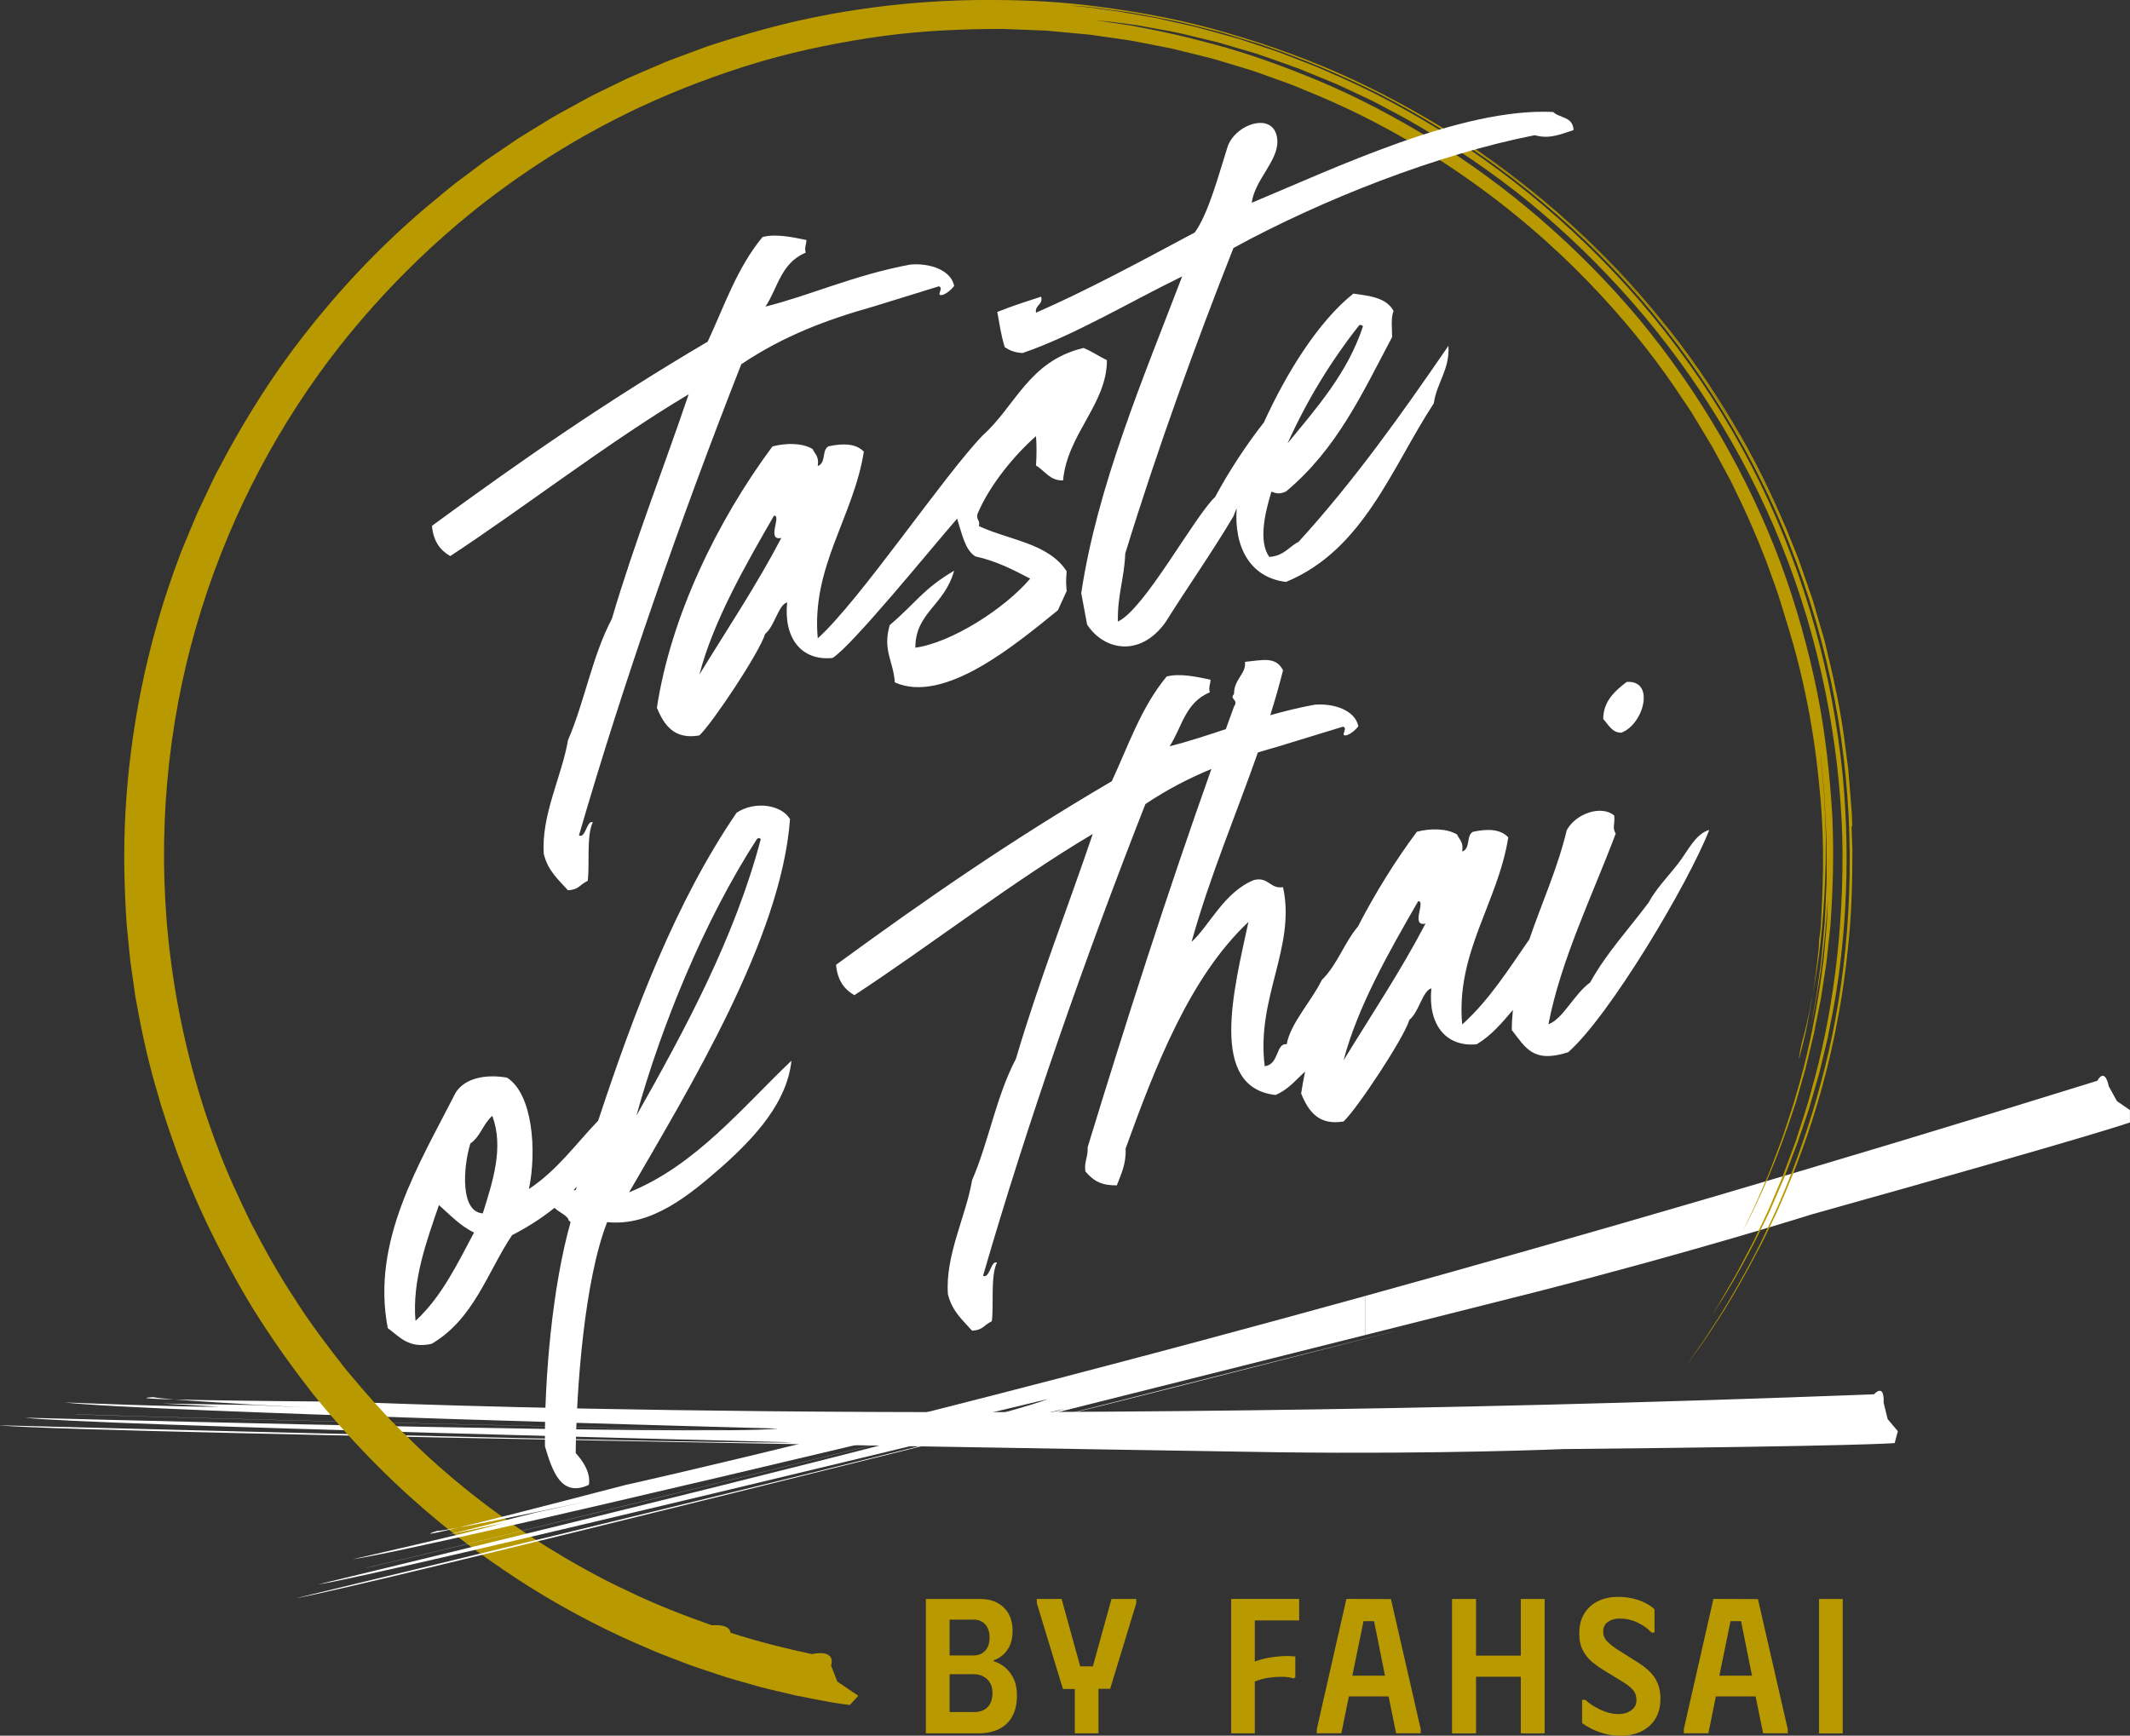
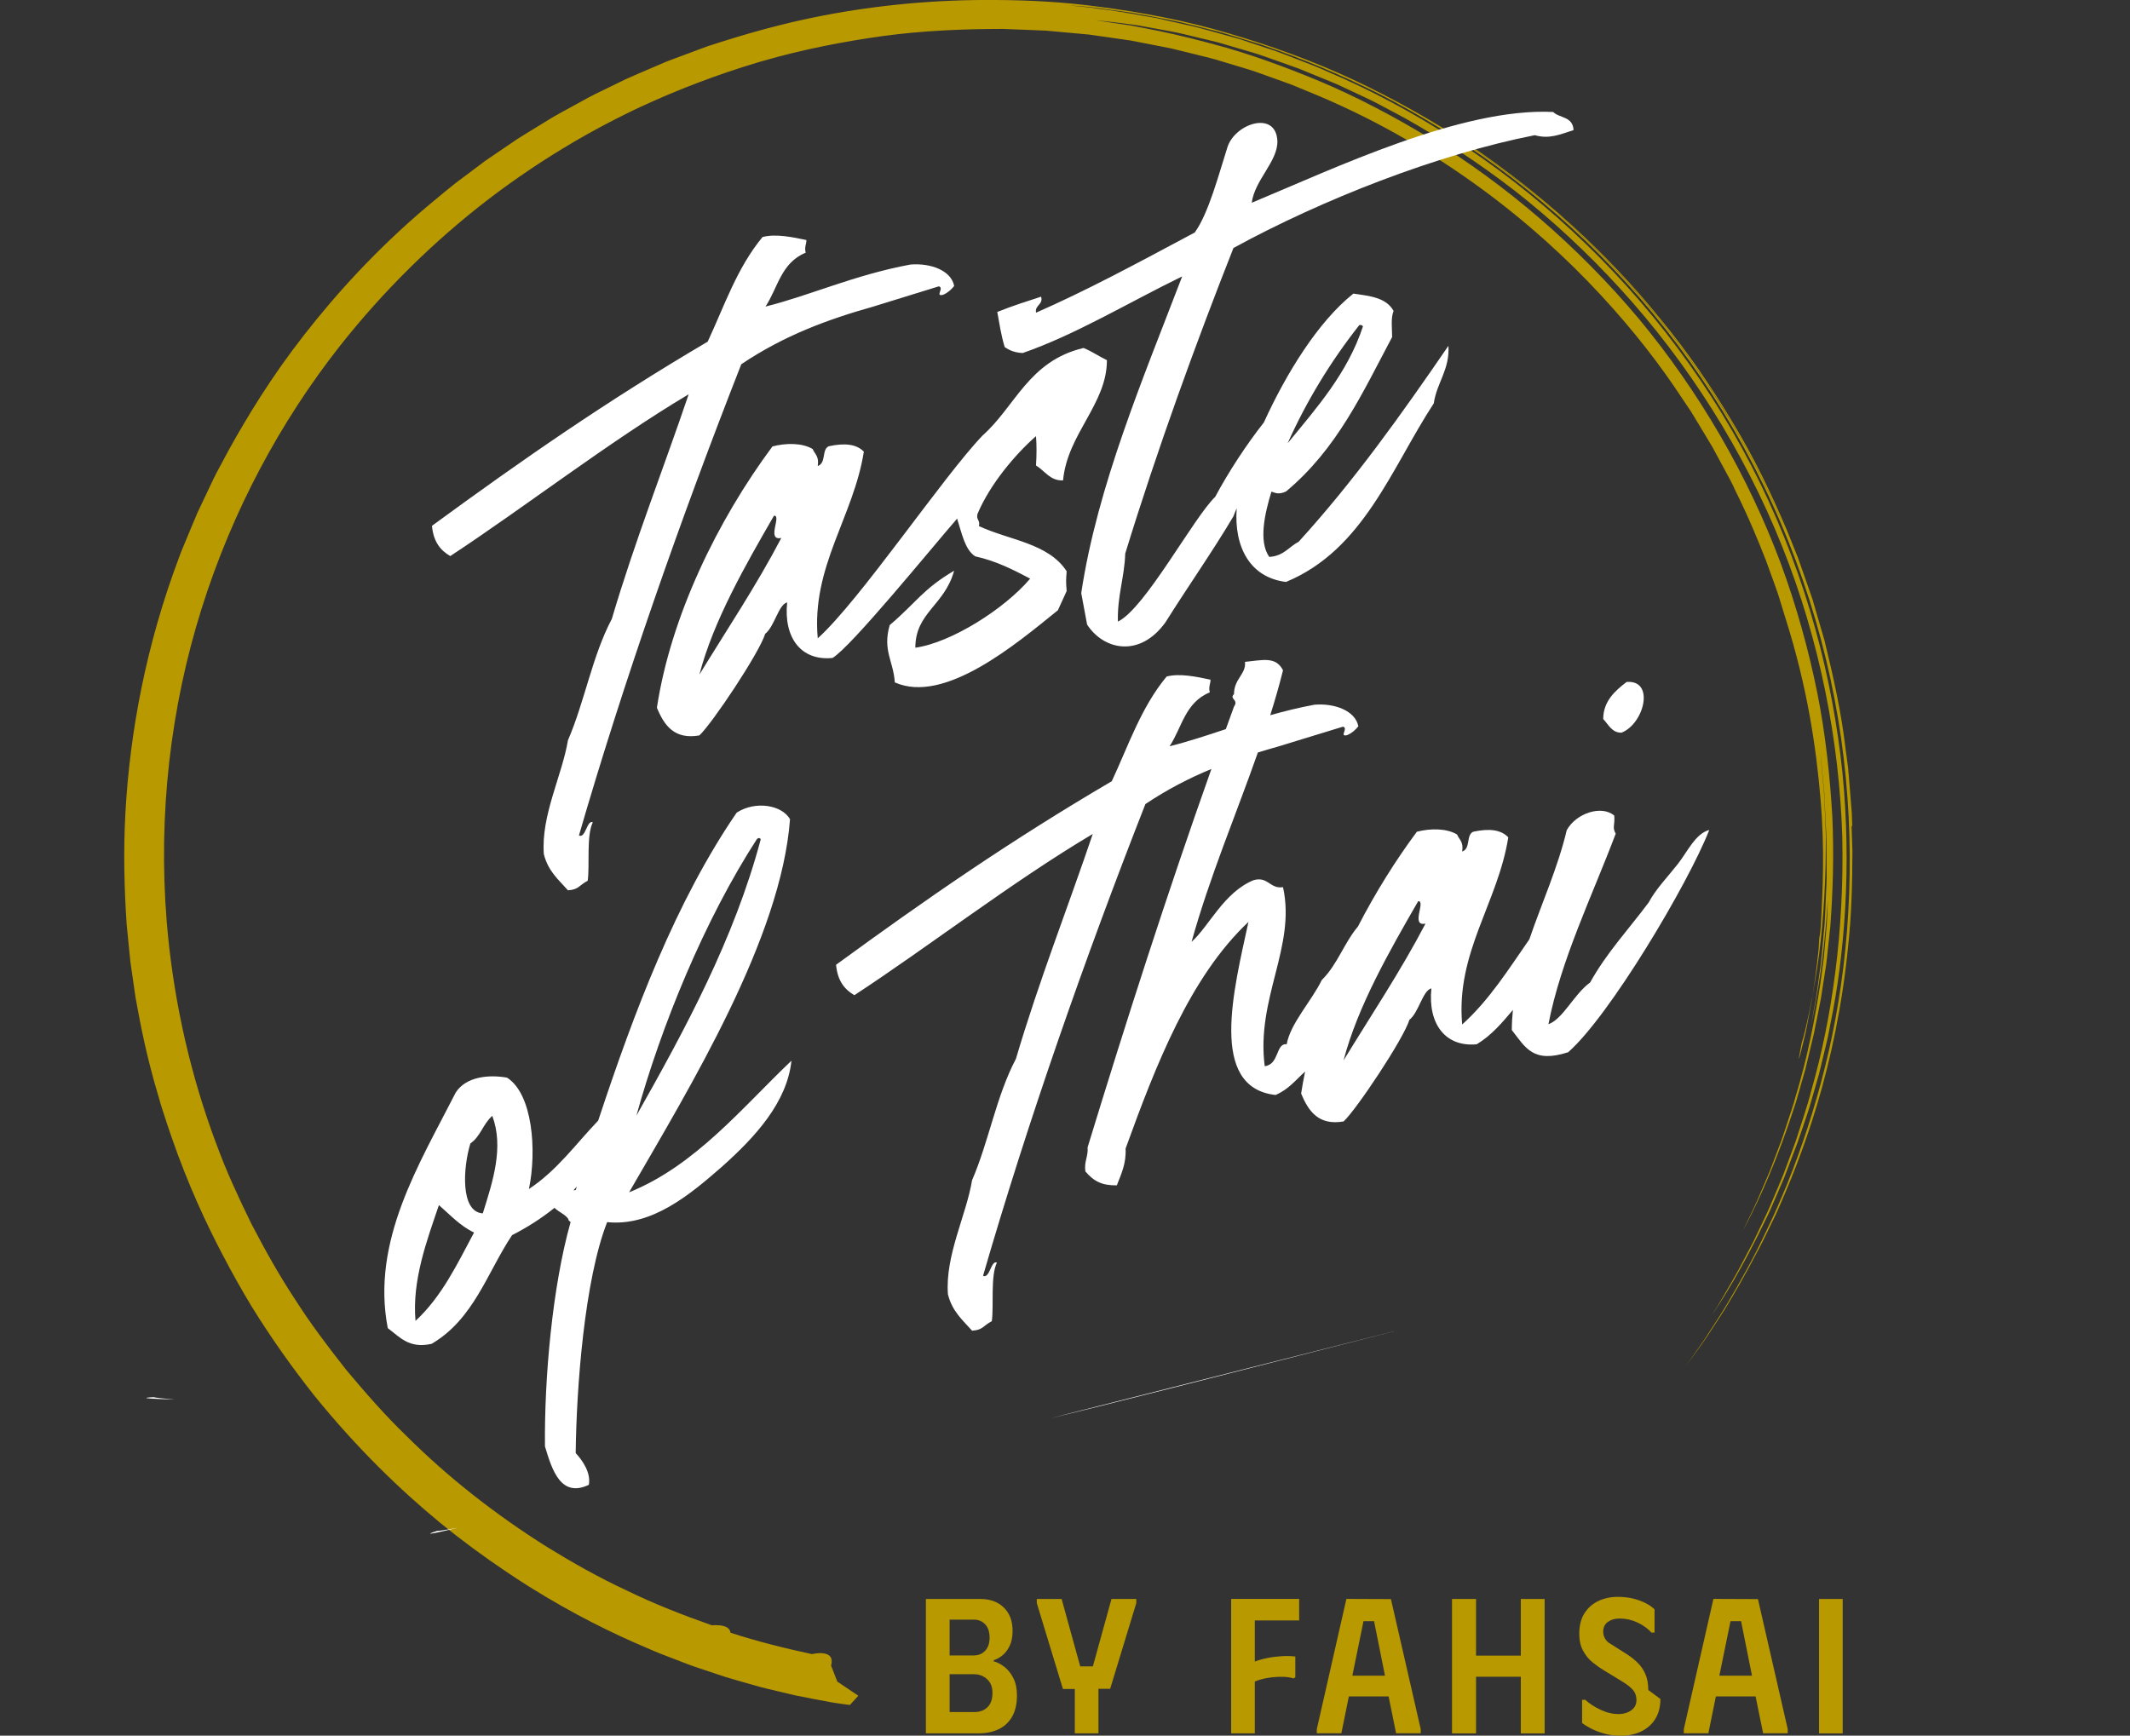
<svg xmlns="http://www.w3.org/2000/svg" id="Ebene_1" viewBox="0 0 354.89 289.25">
  <rect x="0" y="0" width="354.89" height="289.25" fill="#333333" stroke="none" />
  <defs>
    <style>.cls-1{fill:#fff;}.cls-2{fill:#b99900;}</style>
  </defs>
  <path class="cls-1" d="m29.1,233.23c-1.84-.15-3.15-.29-3.5-.39,0,0-4.41.18,3.5.39Z" />
-   <path class="cls-1" d="m0,237.55c14.86,1.38,212.91,4.47,212.91,4.47,27.33.35,47.58-.53,47.58-.53,50.63-.49,55.19-1,55.19-1l.53-1.98-1.7-2.02-.67-2.73c.15-3.4-1.61-1.4-1.61-1.4-152.42,5.87-254.4,1.24-254.4,1.24-15.68-.12-24.21-.25-28.73-.38,7.05.58,22.05,1.36,22.05,1.36l-8.81-.43-15.27-.25,9.48.53c-5.44.1-25.78-.71-25.78-.71,12.82,1.54,118.83,4.35,118.83,4.35-1.27.16-4.15.24-8.21.28-19.04-.41-91.2-1.97-108.7-2.67v.02c17.27.69,87.84,2.22,107.96,2.65-29.53.22-116.48-2.09-116.48-2.09,9.1,1.2,127.84,4.1,127.84,4.1-7.84.44-132-2.83-132-2.83Z" />
-   <path class="cls-1" d="m256.06,215.27s-11.27,2.85-28.55,7.2v-6.51c35.01-9.68,76.2-21.62,121.94-35.85,0,0,1.18-2.39,1.91.93l1.35,2.46,2.17,1.5v2.05s-4.27,1.68-53.03,15.33c0,0-19.33,6.12-45.8,12.89Z" />
  <path class="cls-2" d="m154.28,266.47h9.06c1.62,0,2.92.47,3.9,1.42s1.47,2.25,1.47,3.89c0,1.02-.17,1.87-.5,2.54-.33.67-.74,1.2-1.23,1.58s-.96.64-1.41.77v.19c.58.15,1.16.45,1.76.91.6.46,1.1,1.08,1.5,1.87.41.79.61,1.76.61,2.91,0,1.41-.27,2.58-.8,3.52-.53.94-1.28,1.64-2.24,2.1-.96.46-2.07.69-3.33.69h-8.8v-22.4Zm7.97,9.41c.77,0,1.4-.26,1.89-.78s.74-1.25.74-2.19-.25-1.7-.74-2.22-1.12-.78-1.89-.78h-4.03v5.98h4.03Zm.03,9.44c.96,0,1.71-.27,2.26-.82s.82-1.34.82-2.38c0-.98-.3-1.74-.9-2.29-.6-.54-1.32-.82-2.18-.82h-4.06v6.3h4.06Z" />
  <path class="cls-2" d="m172.75,266.47h4.13l3.1,11.23h2.11l3.1-11.23h4.13v.7l-4.35,14.27h-1.95v7.42h-3.94v-7.39h-1.98l-4.35-14.3v-.7Z" />
  <path class="cls-2" d="m216.46,266.47v3.58h-7.39v6.85c.68-.26,1.41-.46,2.19-.61.78-.15,1.56-.24,2.35-.29s1.53-.02,2.21.06v3.46l-.29.19c-.51-.17-1.13-.26-1.86-.27-.73-.01-1.49.04-2.3.16-.81.12-1.58.33-2.3.62v8.64h-3.94v-22.4h11.33Z" />
  <path class="cls-2" d="m219.4,288.86v-.7l4.93-21.7,7.42.03,4.96,21.66v.7h-4.1l-1.25-6.14h-6.62l-1.25,6.14h-4.1Zm5.92-9.6h5.44l-1.82-9.09h-1.76l-1.86,9.09Z" />
  <path class="cls-2" d="m253.39,266.47h3.97v22.4h-3.97v-9.44h-7.46v9.44h-4v-22.4h4v9.44h7.46v-9.44Z" />
-   <path class="cls-2" d="m276.65,283.14c0,1.28-.28,2.37-.83,3.28-.55.91-1.33,1.61-2.32,2.1-.99.49-2.13.74-3.41.74-1.05,0-2-.12-2.86-.37-.86-.25-1.61-.54-2.24-.88-.63-.34-1.09-.63-1.39-.86v-3.87h.54c.66.62,1.5,1.17,2.53,1.65,1.02.48,2.02.72,2.98.72.55,0,1.06-.09,1.5-.27.45-.18.81-.44,1.09-.78.28-.34.42-.77.42-1.28,0-.68-.2-1.25-.59-1.7-.4-.45-1-.92-1.81-1.41l-3.04-1.86c-.64-.38-1.27-.83-1.9-1.34-.63-.51-1.15-1.16-1.57-1.94-.42-.78-.62-1.72-.62-2.83,0-1.34.29-2.47.86-3.38.58-.91,1.35-1.59,2.32-2.05s2.04-.69,3.22-.69c.98,0,1.86.1,2.64.3.78.2,1.47.46,2.06.77.6.31,1.08.65,1.44,1.01v3.87h-.51c-.62-.68-1.4-1.24-2.34-1.68-.94-.44-1.93-.66-2.98-.66-.77,0-1.41.19-1.94.56-.52.37-.78.91-.78,1.62s.27,1.28.82,1.79c.54.51,1.22,1.01,2.03,1.5l2.94,1.86c.73.45,1.37.95,1.94,1.5.56.55,1.01,1.2,1.33,1.94.32.74.48,1.62.48,2.64Z" />
+   <path class="cls-2" d="m276.65,283.14c0,1.28-.28,2.37-.83,3.28-.55.91-1.33,1.61-2.32,2.1-.99.49-2.13.74-3.41.74-1.05,0-2-.12-2.86-.37-.86-.25-1.61-.54-2.24-.88-.63-.34-1.09-.63-1.39-.86v-3.87h.54c.66.62,1.5,1.17,2.53,1.65,1.02.48,2.02.72,2.98.72.55,0,1.06-.09,1.5-.27.45-.18.81-.44,1.09-.78.28-.34.42-.77.42-1.28,0-.68-.2-1.25-.59-1.7-.4-.45-1-.92-1.81-1.41l-3.04-1.86c-.64-.38-1.27-.83-1.9-1.34-.63-.51-1.15-1.16-1.57-1.94-.42-.78-.62-1.72-.62-2.83,0-1.34.29-2.47.86-3.38.58-.91,1.35-1.59,2.32-2.05s2.04-.69,3.22-.69c.98,0,1.86.1,2.64.3.78.2,1.47.46,2.06.77.6.31,1.08.65,1.44,1.01v3.87h-.51c-.62-.68-1.4-1.24-2.34-1.68-.94-.44-1.93-.66-2.98-.66-.77,0-1.41.19-1.94.56-.52.37-.78.91-.78,1.62s.27,1.28.82,1.79l2.94,1.86c.73.45,1.37.95,1.94,1.5.56.55,1.01,1.2,1.33,1.94.32.74.48,1.62.48,2.64Z" />
  <path class="cls-2" d="m280.55,288.86v-.7l4.93-21.7,7.42.03,4.96,21.66v.7h-4.1l-1.25-6.14h-6.62l-1.25,6.14h-4.1Zm5.92-9.6h5.44l-1.82-9.09h-1.76l-1.86,9.09Z" />
  <path class="cls-2" d="m303.08,266.47h3.94v22.4h-3.94v-22.4Z" />
  <path class="cls-2" d="m308.61,137.65c-.02-.7-.05-1.4-.07-2.11-.06-.71-.11-1.41-.17-2.13-.12-1.42-.23-2.86-.35-4.31-.09-1.45-.36-2.9-.53-4.37-.68-5.89-2-11.88-3.5-17.99-.44-1.51-.88-3.03-1.33-4.56-.22-.77-.45-1.53-.67-2.3-.26-.76-.53-1.52-.79-2.28-.53-1.52-1.07-3.06-1.61-4.6-.61-1.52-1.22-3.04-1.84-4.57-2.57-6.09-5.51-12.19-9.08-18.07-3.52-5.9-7.47-11.7-11.98-17.16-8.9-11.03-19.76-20.91-31.95-29.11-6.13-4.04-12.58-7.67-19.27-10.81-6.7-3.13-13.69-5.66-20.78-7.73-7.09-2.11-14.36-3.49-21.63-4.43C177.29.33,171.5.02,165.74,0c-9.75-.08-19.35.82-28.54,2.58-6.72,1.28-13.19,3.12-19.42,5.17-1.54.57-3.07,1.14-4.59,1.71-.76.29-1.52.55-2.27.86-.74.32-1.48.63-2.22.95-1.47.64-2.94,1.24-4.38,1.9-1.42.69-2.83,1.38-4.23,2.06-1.42.66-2.76,1.42-4.11,2.16-1.34.75-2.7,1.45-4,2.22-1.29.79-2.57,1.57-3.84,2.35-.63.39-1.27.77-1.89,1.17-.61.42-1.22.83-1.82,1.24-1.21.82-2.41,1.64-3.6,2.45-1.15.86-2.29,1.72-3.42,2.57-2.29,1.65-4.37,3.48-6.46,5.2-8.27,7.02-14.96,14.4-20.35,21.32-5.4,6.92-9.37,13.48-12.42,18.97-.74,1.38-1.45,2.69-2.11,3.93-.64,1.24-1.17,2.44-1.7,3.54-.52,1.1-1.01,2.12-1.45,3.05-.4.95-.76,1.82-1.09,2.59-.64,1.55-1.14,2.74-1.47,3.54-.17.4-.29.7-.36.91-.07.21-.11.31-.11.31-5.59,14.76-8.26,29.44-8.99,42.63-.37,6.61-.18,12.85.2,18.64.14,1.44.28,2.86.42,4.25.07.69.14,1.38.21,2.06.1.68.19,1.35.29,2.01.19,1.32.38,2.62.56,3.89.24,1.26.47,2.49.69,3.68,1,5.2,2.19,9.73,3.37,13.61.05.17.1.35.14.51.09.27.17.52.25.78.52,1.66,1.03,3.18,1.51,4.56,2.89,8.38,6,14.83,8.29,19.24.08.15.16.3.24.45,1.57,3.03,3.2,5.92,4.86,8.67,3.39,5.48,6.92,10.39,10.44,14.85,7.16,8.82,14.31,15.72,20.95,21.18,3.75,3.06,7.32,5.67,10.7,7.94,1.41.96,2.81,1.88,4.18,2.74,7.3,4.56,13.9,7.8,19.64,10.22,1.42.64,2.81,1.18,4.15,1.68,1.33.5,2.59,1.02,3.82,1.44,1.23.41,2.4.8,3.52,1.18,1.11.38,2.18.72,3.2,1,2.05.56,3.85,1.15,5.51,1.52,1.65.39,3.1.74,4.38,1.04,2.57.53,4.46.86,5.81,1.12,1.36.25,2.21.33,2.71.41.5.07.66.09.66.09h0s0,0,0,0l1.41-1.54-3.5-2.36-1.04-2.67c.4-1.45-.39-1.92-1.28-2.04-.22-.03-.45-.04-.67-.03-.66.02-1.23.16-1.23.16-4.59-.98-9.13-2.12-13.57-3.56-.08-.64-.6-.98-1.2-1.13-.22-.06-.45-.09-.67-.11-.66-.06-1.24,0-1.24,0-4.83-1.7-9.6-3.56-14.17-5.79-4.61-2.14-9.03-4.64-13.32-7.28-8.53-5.37-16.46-11.56-23.47-18.56-3.57-3.44-6.8-7.17-9.95-10.92-3.03-3.85-5.99-7.74-8.59-11.85-2.68-4.05-5.02-8.28-7.24-12.54-2.11-4.31-4.13-8.65-5.76-13.11-.31-.8-.59-1.59-.88-2.39-4.04-11.38-6.48-23.13-7.45-34.78-1.47-18.06.67-35.88,5.81-52.21,5.13-16.34,13.14-31.19,23.06-43.8,7.32-9.26,15.59-17.36,24.44-24.2.45-.35.9-.69,1.36-1.03.82-.62,1.65-1.22,2.47-1.81,1.02-.73,2.04-1.44,3.08-2.14.42-.28.83-.56,1.25-.84,1.03-.68,2.07-1.35,3.12-2,.82-.5,1.63-1.01,2.45-1.49.37-.22.74-.44,1.11-.66,1.42-.82,2.84-1.62,4.27-2.38.12-.06.23-.13.35-.19,1.39-.74,2.79-1.44,4.19-2.13.35-.17.7-.34,1.05-.51.24-.12.48-.22.72-.34,6.49-3.02,13.07-5.5,19.66-7.48.3-.09.59-.18.89-.26,6.7-1.93,13.41-3.24,20.01-4.16,6.79-.92,13.48-1.18,20-1.19,1.63.06,3.25.13,4.86.19.8.03,1.61.07,2.41.1.8.07,1.59.14,2.38.22,1.58.14,3.16.29,4.72.43,1.55.22,3.1.44,4.63.66.77.11,1.53.22,2.29.33.76.15,1.51.29,2.26.44,1.5.29,2.99.58,4.47.87,1.46.36,2.92.72,4.36,1.07,1.44.35,2.88.7,4.28,1.15,1.4.42,2.8.85,4.18,1.26,1.39.41,2.72.95,4.06,1.41,1.33.5,2.69.92,3.98,1.47,1.3.54,2.58,1.07,3.86,1.6,10.18,4.31,19.12,9.66,26.9,15.34,7.78,5.69,14.37,11.74,19.92,17.72,5.56,5.98,10.09,11.88,13.72,17.43.46.69.92,1.37,1.37,2.03.42.69.83,1.37,1.23,2.03.81,1.34,1.59,2.63,2.34,3.89.7,1.29,1.37,2.53,2.02,3.73.66,1.19,1.28,2.35,1.8,3.51,2.25,4.53,3.86,8.47,5.11,11.66,1.16,3.22,2.09,5.65,2.55,7.33.51,1.66.77,2.51.77,2.51,3.61,11.4,5.07,21.46,5.78,29.9.73,8.47.36,15.39.07,20.97-.04.47-.08.92-.12,1.38-.06.4-.11.71-.15.88,0,0-.08,1.13-.12,1.93-.31,2.94-.65,5.43-.99,7.52-.78,4.24-1.53,7.2-1.8,7.95,0,0-.57,2.8-.47,2.68.04-.04.22-.68.66-2.5.16-.72.42-1.61.63-2.74.21-1.13.46-2.47.76-4.07.07-.42.15-.86.22-1.31.13-.71.26-1.45.39-2.22.98-5.4,1.59-12.38,1.77-19.25.02-1.72.03-3.43.05-5.11-.07-1.68-.14-3.33-.21-4.92-.04-.79-.05-1.58-.11-2.34-.07-.76-.14-1.5-.21-2.23-.13-1.38-.25-2.68-.36-3.89.05.42.11.84.14,1.26l.47,4.89.23,4.91.12,2.12c.03.71.02,1.42.03,2.13l.03,4.25c.03,1.42-.1,2.83-.14,4.25-.07,1.42-.1,2.83-.2,4.25-.28,2.82-.44,5.65-.88,8.45-.2,1.4-.35,2.81-.6,4.21l-.75,4.18s.01-.07.02-.11l-.02.11c1.25-5.82,2.07-11.73,2.53-17.68v.11s0-.08,0-.11v.11c0-.14.01-.29.02-.43.07-.96.16-1.93.21-2.89-.06,1.51-.07,3.54-.32,5.91-.11,1.2-.22,2.49-.35,3.85-.18,1.35-.38,2.78-.57,4.26-.88,5.9-2.21,12.6-4.09,18.75-.4,1.56-.96,3.04-1.42,4.51-.47,1.47-.94,2.89-1.47,4.22-.51,1.34-.99,2.63-1.45,3.84-.51,1.19-.98,2.3-1.42,3.32-.84,2.05-1.66,3.68-2.2,4.82-.55,1.14-.85,1.78-.85,1.78,0-.01.01-.02.02-.03-.01.02-.02.03-.02.03,1.67-3.15,4.73-9.28,7.7-18.02.36-1.09.74-2.22,1.13-3.39.34-1.18.69-2.39,1.04-3.64.18-.62.36-1.25.54-1.89.16-.65.31-1.3.47-1.96.32-1.33.64-2.68.97-4.07.09-.42.17-.87.25-1.3.07-.33.14-.65.21-.99.22-1.13.45-2.3.69-3.5.19-1.21.38-2.46.58-3.74.1-.64.2-1.29.3-1.95.07-.66.15-1.33.22-2.01.15-1.36.3-2.74.45-4.16.43-5.69.63-11.89.34-18.47-.4-6.56-1.09-13.51-2.52-20.62-1.44-7.1-3.44-14.37-6.1-21.58-5.38-14.41-13.5-28.5-23.62-40.69-10.18-12.14-22.24-22.41-34.65-29.99-6.22-3.77-12.43-7.03-18.54-9.6-6.11-2.54-11.99-4.66-17.54-6.13-.37-.1-.72-.2-1.09-.29-.05-.01-.1-.03-.15-.04-3.68-.99-7.17-1.77-10.43-2.39-.8-.16-1.55-.31-2.25-.43-.79-.12-1.5-.22-2.14-.32-.53-.08-1.05-.16-1.56-.23-1.44-.21-2.21-.33-2.21-.33.12.01.25.03.39.04.37.04.78.08,1.24.13.24.02.49.05.75.08,1.26.14,2.8.33,4.6.59,1.57.28,3.34.6,5.3.96,1.96.34,4.06.93,6.34,1.45.23.06.47.11.7.17,0,0,0,0,0,0,.34.08.68.17,1.04.25.58.17,1.18.35,1.78.52,1.21.36,2.45.72,3.74,1.1,1.29.35,2.58.85,3.92,1.31,1.33.47,2.7.96,4.1,1.46,1.38.56,2.79,1.14,4.23,1.73.72.3,1.45.6,2.18.9.72.34,1.45.68,2.18,1.02,1.46.7,2.98,1.37,4.47,2.14,1.49.79,3,1.6,4.53,2.42,6.07,3.4,12.31,7.43,18.42,12.16,6.08,4.76,12.02,10.24,17.57,16.33,11.12,12.16,20.58,26.95,26.92,42.83,6.38,15.88,9.57,32.73,10.06,48.44.35,15.73-1.71,30.3-5.13,42.24-.77,3.01-1.77,5.82-2.62,8.51-.49,1.32-.97,2.61-1.43,3.87-.23.63-.46,1.24-.69,1.85-.25.6-.5,1.19-.74,1.77-.49,1.16-.96,2.28-1.42,3.35-.45,1.08-.97,2.09-1.42,3.07-.46.98-.91,1.92-1.34,2.82-.46.88-.9,1.72-1.32,2.51-1.63,3.2-3.12,5.59-4.07,7.26-.47.83-.87,1.45-1.14,1.86-.27.42-.4.63-.4.63,0,0,.02-.02.02-.03-.01.02-.02.03-.02.03,1.48-2.11,4.99-7.57,9.02-16.02.53-1.04,1.01-2.16,1.5-3.31.5-1.16,1.01-2.35,1.54-3.58.43-1.12.87-2.27,1.31-3.45.08-.21.16-.41.24-.62.23-.6.46-1.21.69-1.83.07-.2.13-.41.2-.61.39-1.1.79-2.26,1.19-3.48.39-1.1.73-2.27,1.07-3.48.35-1.21.71-2.46,1.08-3.75.32-1.3.64-2.65.97-4.03.16-.69.33-1.39.5-2.1.14-.72.28-1.44.42-2.18,1.22-5.87,2.08-12.43,2.48-19.48.4-7.05.31-14.6-.46-22.45-.82-7.84-2.29-15.96-4.56-24.1-2.26-8.14-5.32-16.29-9.16-24.16-3.85-7.87-8.49-15.45-13.76-22.51-10.53-14.16-23.67-26.08-37.39-34.9-6.85-4.43-13.82-8.13-20.67-11.05-1.61-.75-3.24-1.37-4.85-1.99-.03-.01-.06-.02-.09-.04-.03-.01-.06-.02-.09-.03-.02,0-.04-.02-.07-.03-1.69-.64-3.33-1.33-5-1.85-.33-.11-.65-.21-.97-.32-.11-.04-.22-.08-.33-.12-.14-.04-.28-.09-.42-.13-1.06-.35-2.13-.71-3.16-1.05-1.62-.45-3.21-.9-4.77-1.33-.78-.21-1.55-.42-2.32-.63-.77-.17-1.54-.35-2.29-.52-.06-.01-.11-.02-.16-.04-.38-.09-.75-.17-1.12-.25-1.06-.24-2.12-.48-3.14-.71-.81-.13-1.6-.27-2.38-.41-.5-.1-.99-.19-1.47-.28-.27-.04-.54-.08-.8-.12-1.23-.21-2.43-.41-3.6-.56-.32-.04-.64-.08-.95-.12-.56-.08-1.1-.16-1.59-.24-.2-.02-.38-.04-.57-.06-.39-.04-.76-.07-1.1-.11-.03,0-.06,0-.09,0-.68-.08-1.34-.15-1.99-.21.42.03.91.07,1.47.11.23.02.48.04.74.06.04,0,.07,0,.1,0,.89.07,1.91.17,3.05.35,1.53.21,3.28.46,5.24.73,1.95.34,4.1.78,6.44,1.23,2.34.47,4.82,1.16,7.5,1.81,1.33.34,2.68.79,4.09,1.21,1.39.45,2.86.82,4.3,1.36,5.86,1.99,12.17,4.61,18.73,7.88,13.03,6.68,26.88,16.34,39,29.13,12.15,12.72,22.44,28.5,29.24,45.58,3.41,8.53,5.97,17.35,7.65,26.16,1.68,8.81,2.48,17.61,2.52,26.09.05,8.49-.62,16.66-1.88,24.3-1.23,7.64-3.09,14.73-5.17,21.12-2.08,6.39-4.41,12.1-6.79,17-2.31,4.93-4.67,9.04-6.66,12.39-.99,1.68-1.97,3.11-2.78,4.39-.8,1.28-1.54,2.33-2.15,3.18-1.2,1.7-1.83,2.61-1.83,2.61.01-.02.03-.04.04-.06-.03.04-.04.06-.04.06.63-.86,1.49-2.05,2.58-3.54,1.08-1.5,2.26-3.4,3.69-5.57,1.69-2.76,3.61-6.05,5.58-9.87.05-.09.09-.17.15-.26.88-1.63,1.81-3.66,2.96-5.99,2.12-4.73,4.66-10.85,6.89-18.36,2.24-7.5,4.17-16.38,5.15-26.38.55-5,.7-10.28.71-15.77-.05-1.37-.09-2.76-.14-4.16Zm-10.67-48.27s-.03-.08-.05-.13c.02.04.03.08.05.13ZM226.65,13.96c-1.53-.73-3.07-1.43-4.62-2.11,1.54.67,3.08,1.37,4.62,2.11Zm-12.89-5.42c-.31-.11-.63-.22-.94-.33.18.06.35.11.53.18.14.05.27.1.41.15Zm7.49,2.97s-.08-.04-.12-.05c.04.02.08.04.12.05Zm-22.65-7.49c-.1-.03-.21-.05-.31-.08.1.02.21.05.31.08Zm-5.76-1.28c-.09-.02-.18-.04-.26-.05.09.02.18.04.26.05Zm34.02,11.32c1.23.59,2.46,1.21,3.69,1.84-1.22-.63-2.45-1.25-3.69-1.84Zm13.29,7.24c-.36-.22-.73-.44-1.09-.66.36.22.73.43,1.09.66Zm-5.28-3.09c-.43-.24-.87-.48-1.31-.71.44.24.87.47,1.31.71Zm52.16,49.85c-7.43-12.06-16.95-23.25-28.01-32.92-5.34-4.59-11.02-8.82-16.98-12.65,4.64,2.95,9.23,6.22,13.67,9.85,13.66,11.08,25.87,25.43,34.77,41.51,2.65,4.76,5.01,9.67,7.07,14.66-.27-.64-.54-1.27-.82-1.91-2.75-6.3-5.93-12.55-9.71-18.54Z" />
  <path class="cls-1" d="m71.97,87.63c15.11-11.06,29-20.71,45.94-30.69,2.8-5.99,4.87-12.28,9.14-17.44,2.19-.58,5,.02,7.31.5,0,.73-.37,1.2-.12,2.11-4.14,1.71-4.63,5.87-6.7,8.98,7.43-1.85,14.75-5.25,24.13-7,3.41-.29,6.82,1,7.31,3.57-.49.62-1.1,1.15-1.83,1.46-1.46.39.24-1.16-.73-1.4l-10.97,3.39c-7.43,2.09-14.75,4.76-21.94,9.59-10.11,25.75-19.62,52.91-27.05,78.53,1.1.57,1.34-2.67,2.31-2.19-1.1,2.24-.49,7.2-.85,9.74-1.46.75-1.46,1.48-3.29,1.59-1.58-1.78-3.29-3.16-4.02-6.02-.49-6.46,3.05-13.12,4.02-18.99,2.8-6.47,4.02-13.99,7.31-20.22,3.78-12.83,8.77-25.5,12.8-37.43-13.28,7.91-27.3,18.8-39.72,26.96-1.58-.92-2.8-2.31-3.05-5.05Zm66.74,22.02c-5.24.52-8.16-3.35-7.56-9.26-1.46.38-2.07,3.97-3.66,5.24-.98,3.19-8.9,15.04-10.97,16.93-4.14.72-5.85-1.64-7.07-4.62,2.32-15.26,10.11-31.23,19.25-43.54,2.31-.61,5-.59,6.7.43.37.88,1.1,1.18.85,2.83,1.46-.51.61-2.73,1.83-3.29,2.68-.58,4.63-.36,5.85.9-1.71,10.84-8.77,19.18-7.68,31.11,7.07-6.38,20.88-26.94,27.46-33.8,5.48-4.87,7.68-12.42,16.82-14.59,1.46.59,2.56,1.4,3.9,2.03,0,7.34-6.58,12.26-7.31,20.04-2.19.09-3.05-1.64-4.51-2.48.12-1.62.12-3.58,0-4.89-3.41,2.98-7.68,8.02-9.75,12.97-.24,1.04.49.97.24,2.01,5,2.35,11.58,2.83,14.62,7.53-.12,1.74-.12,1.62,0,3.3l-1.46,3.2c-6.95,5.62-18.89,15.72-27.17,12.02-.24-3.6-2.07-5.32-.85-9.55,4.39-3.72,5.49-5.97,10.73-9.06-1.58,5.8-6.46,6.96-6.46,12.83,5.97-.83,14.87-6.47,19.13-11.51-2.8-1.47-5.61-2.93-9.14-3.71-1.76-1.11-2.25-3.9-3.03-6.29-4.48,5.16-17.58,21.29-20.77,23.23Zm-8.53-20c-2.56.55.12-3.82-1.22-3.71-4.75,8.22-10.11,17.56-12.43,26.48,4.63-7.57,9.5-14.83,13.65-22.77Zm37.2-31.87c-.61-2.04-.85-3.81-1.22-5.79,2.56-1.04,5.36-1.91,7.31-2.55.37,1.37-1.1,1.39-.85,2.67,8.41-3.69,16.45-8.02,26.44-13.36,2.31-3.18,4.02-9.76,5.48-14.31,1.34-3.91,8.04-6.05,8.29-.97.12,3.4-3.78,6.51-4.27,10.32,13.77-5.73,34.97-15.88,50.21-15.13,1.1,1.06,3.29.72,3.41,3.02-2.19.7-4.02,1.55-6.46.85-16.21,3.18-35.46,10.73-50.21,18.8-6.21,15.73-12.67,33.47-18.03,50.92-.12,3.95-1.34,7.08-1.22,11.34,4.51-2.16,12.55-17.25,16.21-20.79,2.24-4.19,5.2-8.7,8.11-12.4,3.71-8.14,9.01-16.77,14.91-21.47,2.68.39,5.48.64,6.7,2.89-.49,1.23-.24,2.88-.24,4.35-5,9.41-9.14,18.59-17.67,25.73-1.22.57-1.83.24-2.44.03-1.1,3.6-2.19,8.3-.36,10.88,2.44-.15,3.29-1.72,4.87-2.5,9.26-10.15,17.18-21.31,24.98-32.68.24,3.98-1.95,6.15-2.44,9.59-7.07,10.81-11.7,24.41-24.62,29.76-5.98-.72-8.69-5.79-8.22-12.28-.19.45-.38.9-.55,1.36-3.53,5.95-7.56,11.66-11.33,17.67-4.26,5.89-10.24,4.64-13.04.36l-.98-5.25c2.68-17.84,10.36-35.89,16.82-52.78-9.26,4.53-17.79,9.72-26.57,12.77-1.22-.05-2.19-.4-3.05-1.03Zm47.16,16.09c4.87-5.94,9.99-11.7,12.55-19.48-.12-.21-.37-.27-.61-.21-4.75,6.03-8.77,12.61-11.94,19.69Zm-82.67,102.89c-.73,6.91-5.97,12.67-11.58,17.67-5.36,4.69-11.7,10-19.13,9.24-3.78,9.64-5.12,27.61-5.24,38.49,1.1,1.18,2.56,3.24,2.19,5.29-4.63,2.17-6.09-2.33-7.31-6.4-.12-11.31,1.22-26.59,4.27-37.38-.12-.21-.37-.15-.37-.51-.48-.76-1.6-1.17-2.31-1.87-2.15,1.73-4.54,3.26-7.07,4.55-4.14,6.2-6.34,13.96-13.4,18.11-3.78.86-5.36-1.17-7.31-2.62-2.8-14.5,5.24-27.32,11.33-39.27,1.71-2.64,5.48-3.01,8.53-2.47,4.26,2.67,5,12.11,3.66,18.56,4.72-3.12,7.82-7.52,11.54-11.4,6.01-18.19,12.92-36.49,23.07-51.32,3.17-2.05,7.56-1.25,8.89,1.09-1.46,19.8-16.69,44.66-26.81,62.18,11.09-4.47,18.89-14.19,27.05-21.93Zm-25.84,9.17c8.16-14.45,16.33-29.53,20.72-46.06-.12-.21-.24-.3-.61-.08-8.77,13.53-15.96,31.15-20.11,46.15Zm-27.05,19.47c-2.32-1.1-4.02-2.98-5.85-4.57-1.95,5.75-4.51,12.51-3.9,19.3,4.39-4.06,6.95-9.48,9.75-14.72Zm3.05-19.45c-1.58,1.39-1.95,3.43-3.66,4.61-1.22,3.98-1.71,11.42,2.07,11.65,1.71-5.44,3.53-11.04,1.58-16.26Zm13.89,12.37c.06-.19.12-.39.19-.58-.18.21-.36.41-.55.61.12,0,.24,0,.36-.03Zm174.25-76.22c3.78-1.48,5.61-8.83.85-8.45-1.95,1.49-3.9,3.23-3.9,6.18.85.88,1.46,2.32,3.05,2.27Zm14.62,16.21c-3.53,9.02-16.69,31.1-23.52,37.05-5.85,1.88-7.07-.75-9.38-3.7,0-1.14.07-2.25.18-3.35-1.77,2.09-3.53,4.21-6.02,5.72-5.24.5-8.16-3.4-7.56-9.32-1.46.38-2.07,3.97-3.66,5.24-.98,3.2-8.9,15.06-10.97,16.94-4.14.71-5.85-1.67-7.07-4.66.18-1.21.41-2.43.66-3.65-1.55,1.37-2.76,2.99-4.93,3.9-11.21-1.26-6.95-17.55-4.51-28.84-9.75,9.15-15.48,23.99-20.47,37.77.12,2.54-.73,4.23-1.46,6.13-2.44.02-3.78-.61-5.24-2.32-.24-1.65.49-2.45.37-4.01,6.48-21.21,13.23-42.22,20.63-63.06-3.7,1.53-7.37,3.41-11,5.85-10.11,25.77-19.62,52.96-27.05,78.61,1.1.57,1.34-2.67,2.31-2.19-1.1,2.24-.49,7.22-.85,9.76-1.46.74-1.46,1.48-3.29,1.58-1.58-1.79-3.29-3.18-4.02-6.05-.49-6.48,3.05-13.14,4.02-19.02,2.8-6.47,4.02-14.01,7.31-20.24,3.78-12.85,8.77-25.53,12.8-37.47-13.28,7.87-27.3,18.74-39.72,26.87-1.58-.93-2.8-2.32-3.05-5.07,15.11-11.03,29-20.65,45.94-30.59,2.8-6,4.87-12.29,9.14-17.45,2.19-.57,5,.04,7.31.53,0,.74-.37,1.2-.12,2.11-4.14,1.7-4.63,5.86-6.7,8.98,3.09-.76,6.16-1.79,9.37-2.85.45-1.25.9-2.5,1.36-3.75.85-1.2-.85-1.25,0-2.08,0-2.57,2.07-3.36,1.83-5.38,2.93-.28,5.12-.97,6.34,1.4-.63,2.54-1.35,5.02-2.13,7.49,2.33-.66,4.76-1.27,7.37-1.75,3.41-.28,6.82,1.03,7.31,3.6-.49.62-1.1,1.14-1.83,1.46-1.46.38.24-1.17-.73-1.4l-10.97,3.36c-1.07.3-2.15.61-3.21.94-3.66,10.43-7.98,20.56-11.05,31.56,2.93-2.6,5.36-8.25,10.36-10.29,2.44-.64,2.68,1.51,4.88,1.18,2.19,9.97-4.51,18.45-3.05,29.83,2.44-.27,1.83-3.9,3.66-3.65.61-3.47,4.14-7.2,5.85-10.71,2.6-2.56,3.7-6.16,6.02-8.91,2.91-5.65,6.26-11.01,9.82-15.8,2.31-.6,5-.57,6.7.46.37.89,1.1,1.19.85,2.84,1.46-.5.61-2.74,1.83-3.3,2.68-.58,4.63-.35,5.85.93-1.71,10.87-8.77,19.21-7.68,31.19,4.55-4.1,7.74-9.23,11.19-14.19,2.07-6.06,4.74-11.91,6.23-18.19,1.58-2.87,5.85-4.22,7.92-2.43.12,1.69-.37,1.94.24,3.01-3.9,10.34-9.14,21.03-11.21,31.76,2.44-.88,4.27-5.03,6.95-6.96,2.68-4.87,6.46-8.92,9.75-13.33,1.22-2.28,3.17-4.26,4.87-6.43,1.58-2.01,2.93-5.06,5.24-5.66Zm-47.28,15.61c-2.56.54.12-3.83-1.22-3.73-4.75,8.23-10.11,17.59-12.43,26.52,4.63-7.58,9.5-14.85,13.65-22.79Z" />
  <path class="cls-1" d="m227.52,223.07v-.02c-12.14,3.08-31.96,8.1-52.44,13.28,6.71-1.55,31.28-7.83,52.44-13.26Z" />
  <path class="cls-1" d="m232.24,221.86c-1.4.36-2.98.76-4.72,1.2v.02c1.6-.41,3.17-.82,4.72-1.21Z" />
-   <path class="cls-1" d="m104.14,247.49c-15.17,3.96-23.45,6.05-27.84,7.11,6.96-1.28,21.64-4.42,21.64-4.42l-8.62,1.88-14.81,3.73,9.29-1.95c-5.23,1.51-25.07,6.02-25.07,6.02,12.77-1.85,115.87-26.71,115.87-26.71-1.19.48-3.95,1.32-7.87,2.41-18.51,4.56-88.57,21.82-105.64,25.7v.02c16.87-3.83,85.41-20.71,104.94-25.53-28.45,7.89-113.02,28.29-113.02,28.29,9.1-1.21,124.51-29.3,124.51-29.3-7.45,2.47-128.19,31.6-128.19,31.6,11.15-1.92,124.12-30.26,178.19-43.87v-6.51c-76.47,21.15-123.38,31.53-123.38,31.53Z" />
  <path class="cls-1" d="m76.3,254.6c-1.82.33-3.12.54-3.48.53,0,0-4.22,1.32,3.48-.53Z" />
</svg>